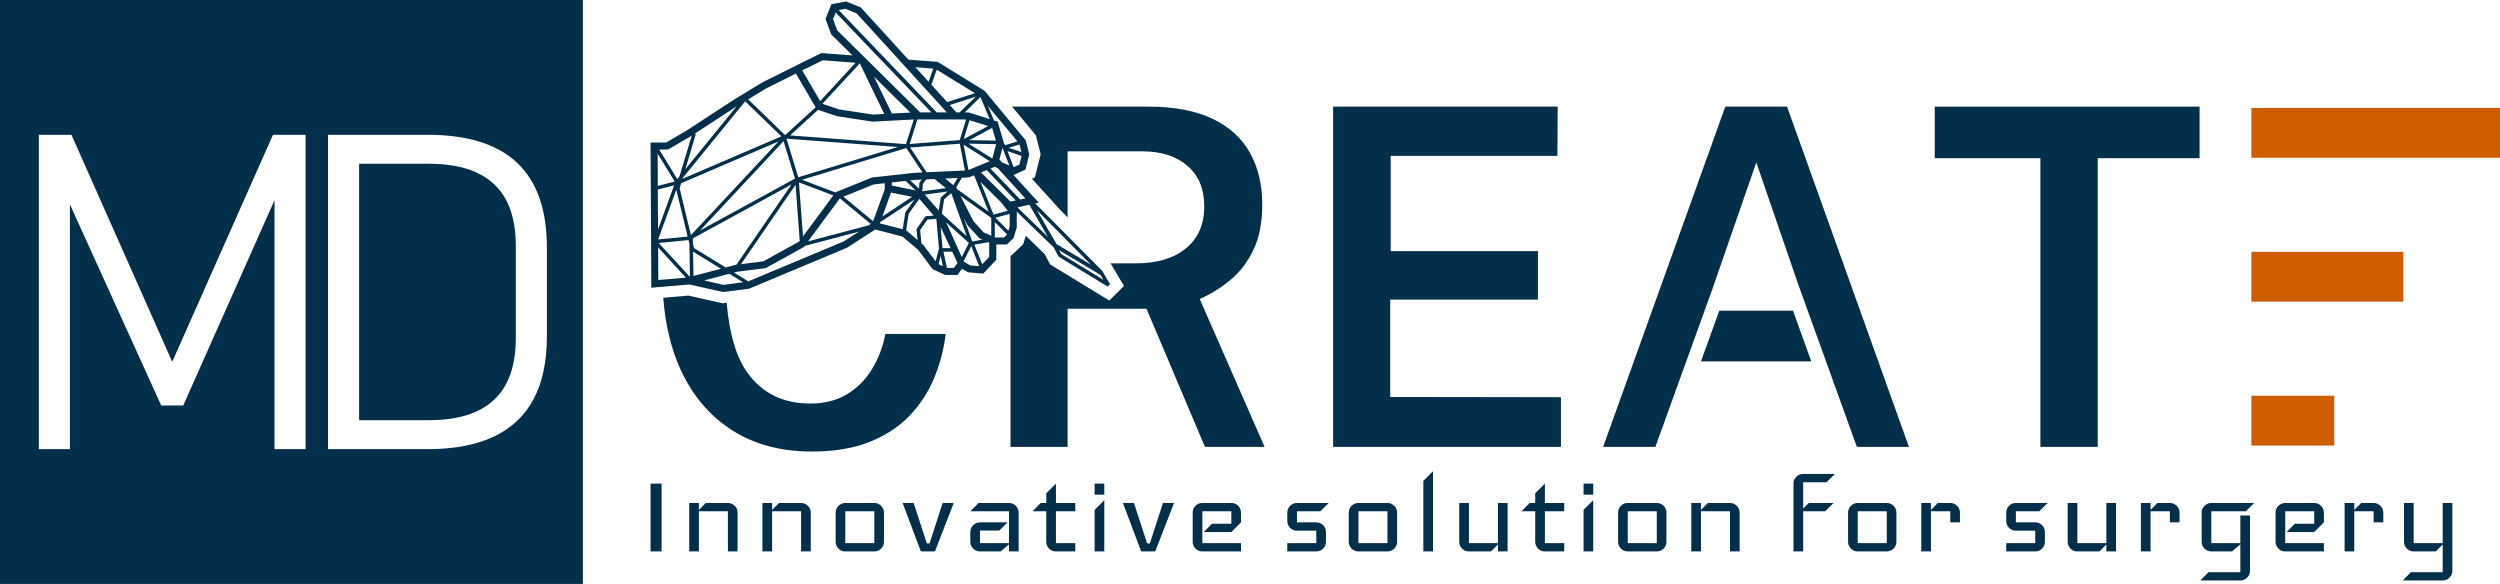
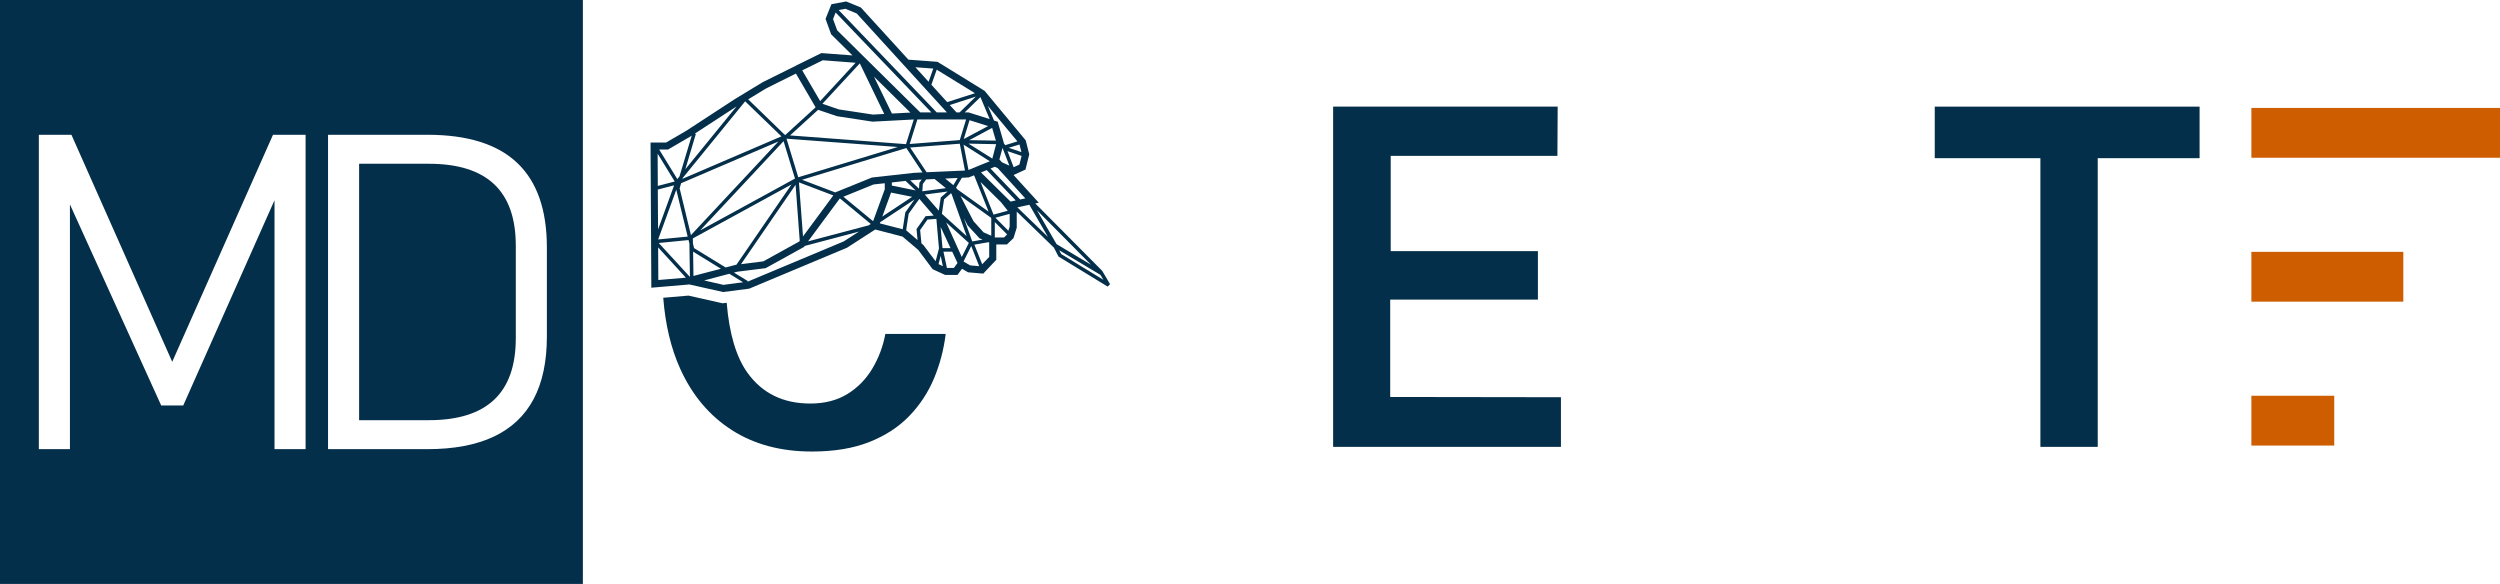
<svg xmlns="http://www.w3.org/2000/svg" width="3600px" height="840.874px" viewBox="0 0 3600 840.874" version="1.1">
  <g id="Tavola-da-disegno">
    <path d="M839.338 0L0 0L0 840.874L839.338 840.874L839.338 0L839.338 0L839.338 0L839.338 0ZM393.128 194.09L247.998 520.999L102.865 194.09L55.941 194.09L55.941 646.784L100.693 646.784L100.693 294.337L232.146 583.892L263.846 583.892L395.305 288.324L395.305 646.784L440.057 646.784L440.057 194.09L393.128 194.09L393.128 194.09L393.128 194.09L393.128 194.09ZM472.376 194.09L472.376 646.784L615.334 646.784C653.661 646.784 685.568 640.762 711.05 628.726C736.534 616.686 755.648 598.679 768.388 574.707C781.13 550.737 787.502 520.692 787.502 484.574L787.502 356.3C787.502 302.129 773.256 261.547 744.771 234.565C716.283 207.581 673.241 194.09 615.644 194.09L472.376 194.09L472.376 194.09L472.376 194.09L472.376 194.09ZM517.128 235.811L517.128 605.063L617.506 605.063C659.358 605.063 690.696 595.255 711.515 575.64C732.341 556.028 742.75 526.502 742.75 487.065L742.75 353.809C742.75 314.376 732.341 284.849 711.515 265.234C690.696 245.619 659.358 235.811 617.506 235.811L517.128 235.811L517.128 235.811L517.128 235.811L517.128 235.811Z" id="Forma" fill="#042F4B" fill-rule="evenodd" stroke="none" />
-     <path d="M2063.54 794.048L2049.62 794.048L2049.62 692.426L2063.54 678.478L2063.54 794.048L2063.54 794.048L2063.54 794.048L2063.54 794.048ZM2642.32 682.464L2630.18 694.418L2596.57 694.418L2596.57 732.278L2604.73 724.307L2640.33 724.307L2628.2 736.262L2596.57 736.262L2596.57 794.049L2582.65 794.049L2582.65 696.412C2582.65 692.558 2584.01 689.269 2586.72 686.547C2589.46 683.826 2592.72 682.464 2596.57 682.464L2642.32 682.464L2642.32 682.464L2642.32 682.464L2642.32 682.464ZM936.796 794.048L952.709 794.048L952.709 696.411L936.796 696.411L936.796 794.048L936.796 794.048L936.796 794.048L936.796 794.048ZM1548.4 794.048L1520.55 794.048C1516.7 794.048 1513.43 792.685 1510.69 789.963C1507.98 787.242 1506.63 783.954 1506.63 780.099L1506.63 736.262L1486.74 736.262L1498.68 724.307L1506.63 724.307L1506.63 710.359L1520.55 696.411L1520.55 724.307L1548.4 724.307L1548.4 736.262L1520.55 736.262L1520.55 782.093L1548.4 782.093L1548.4 794.048L1548.4 794.048L1548.4 794.048L1548.4 794.048ZM1576.25 712.351L1590.17 712.351L1590.17 696.411L1576.25 696.411L1576.25 712.351L1576.25 712.351L1576.25 712.351L1576.25 712.351ZM2252.48 794.048L2224.63 794.048C2220.78 794.048 2217.53 792.685 2214.78 789.963C2212.07 787.242 2210.71 783.954 2210.71 780.099L2210.71 736.262L2190.83 736.262L2202.77 724.307L2210.71 724.307L2210.71 710.359L2224.63 696.411L2224.63 724.307L2252.48 724.307L2252.48 736.262L2224.63 736.262L2224.63 782.093L2252.48 782.093L2252.48 794.048L2252.48 794.048L2252.48 794.048L2252.48 794.048ZM2280.33 712.351L2294.25 712.351L2294.25 696.411L2280.33 696.411L2280.33 712.351L2280.33 712.351L2280.33 712.351L2280.33 712.351ZM1576.25 794.048L1590.17 794.048L1590.17 720.323L1576.25 734.27L1576.25 794.048L1576.25 794.048L1576.25 794.048L1576.25 794.048ZM2280.33 794.048L2294.25 794.048L2294.25 720.323L2280.33 734.27L2280.33 794.048L2280.33 794.048L2280.33 794.048L2280.33 794.048ZM1048.18 794.048L1062.1 794.048L1062.1 738.256C1062.1 734.401 1060.74 731.114 1058.02 728.392C1055.31 725.67 1052.03 724.307 1048.18 724.307L1016.35 724.307L1006.41 734.27L1006.41 724.307L992.487 724.307L992.487 794.048L1006.41 794.048L1006.41 736.262L1048.18 736.262L1048.18 794.048L1048.18 794.048L1048.18 794.048L1048.18 794.048ZM1167.51 794.048L1153.59 794.048L1153.59 736.262L1111.82 736.262L1111.82 794.048L1097.9 794.048L1097.9 724.307L1111.82 724.307L1111.82 734.27L1121.77 724.307L1153.59 724.307C1157.44 724.307 1160.72 725.67 1163.44 728.392C1166.15 731.114 1167.51 734.401 1167.51 738.256L1167.51 794.048L1167.51 794.048L1167.51 794.048L1167.51 794.048ZM1268.85 789.963C1271.57 787.242 1272.93 783.954 1272.93 780.101L1272.93 738.256C1272.93 734.401 1271.57 731.114 1268.85 728.392C1266.13 725.67 1262.85 724.307 1259.01 724.307L1217.24 724.307C1213.39 724.307 1210.11 725.67 1207.39 728.392C1204.68 731.114 1203.32 734.401 1203.32 738.256L1203.32 780.101C1203.32 783.954 1204.68 787.242 1207.39 789.963C1210.11 792.685 1213.39 794.048 1217.24 794.048L1259.01 794.048C1262.85 794.048 1266.13 792.685 1268.85 789.963L1268.85 789.963L1268.85 789.963L1268.85 789.963ZM1373.37 724.307L1346.32 794.048L1326.03 794.048L1299.78 724.307L1315.69 724.307L1334.59 782.491L1338.56 782.491L1357.46 724.307L1373.37 724.307L1373.37 724.307L1373.37 724.307L1373.37 724.307ZM1452.93 794.048L1466.85 794.048L1466.85 738.256C1466.85 734.401 1465.5 731.114 1462.79 728.392C1460.05 725.67 1456.79 724.307 1452.93 724.307L1409.17 724.307L1397.24 736.262L1452.93 736.262L1452.93 782.093L1411.16 782.093L1411.16 763.96L1439.01 763.96L1450.94 752.204L1411.16 752.204C1407.3 752.204 1404.04 753.566 1401.34 756.289C1398.59 759.011 1397.24 762.298 1397.24 766.151L1397.24 780.101C1397.24 783.954 1398.59 787.242 1401.34 789.963C1404.04 792.685 1407.3 794.048 1411.16 794.048L1440.99 794.048L1452.93 783.886L1452.93 794.048L1452.93 794.048L1452.93 794.048L1452.93 794.048ZM1690.61 724.307L1663.56 794.048L1643.27 794.048L1617.02 724.307L1632.93 724.307L1651.82 782.491L1655.8 782.491L1674.7 724.307L1690.61 724.307L1690.61 724.307L1690.61 724.307L1690.61 724.307ZM1731.38 794.048L1787.07 794.048L1787.07 782.093L1731.38 782.093L1731.38 736.262L1773.15 736.262L1773.15 754.196L1745.3 754.196L1733.37 766.151L1773.15 766.151L1787.07 752.204L1787.07 738.256C1787.07 734.401 1785.72 731.114 1783.02 728.392C1780.27 725.67 1777.01 724.307 1773.15 724.307L1731.38 724.307C1727.52 724.307 1724.26 725.67 1721.52 728.392C1718.81 731.114 1717.46 734.401 1717.46 738.256L1717.46 780.101C1717.46 783.954 1718.81 787.242 1721.52 789.963C1724.26 792.685 1727.52 794.048 1731.38 794.048L1731.38 794.048L1731.38 794.048L1731.38 794.048ZM1913.37 724.307L1901.24 736.262L1867.63 736.262L1867.63 752.204L1895.47 752.204C1899.33 752.204 1902.59 753.566 1905.34 756.289C1908.04 759.011 1909.39 762.298 1909.39 766.151L1909.39 780.101C1909.39 783.954 1908.04 787.242 1905.34 789.963C1902.59 792.685 1899.33 794.048 1895.47 794.048L1853.7 794.048L1853.7 782.093L1895.47 782.093L1895.47 764.159L1867.63 764.159C1863.77 764.159 1860.51 762.796 1857.76 760.074C1855.06 757.352 1853.7 754.065 1853.7 750.212L1853.7 738.256C1853.7 734.401 1855.06 731.114 1857.76 728.392C1860.51 725.67 1863.77 724.307 1867.63 724.307L1913.37 724.307L1913.37 724.307L1913.37 724.307L1913.37 724.307ZM2007.77 789.963C2010.48 787.242 2011.82 783.954 2011.82 780.101L2011.82 738.256C2011.82 734.401 2010.48 731.114 2007.77 728.392C2005.02 725.67 2001.75 724.307 1997.9 724.307L1956.14 724.307C1952.27 724.307 1949.02 725.67 1946.27 728.392C1943.56 731.114 1942.21 734.401 1942.21 738.256L1942.21 780.101C1942.21 783.954 1943.56 787.242 1946.27 789.963C1949.02 792.685 1952.27 794.048 1956.14 794.048L1997.9 794.048C2001.75 794.048 2005.02 792.685 2007.77 789.963L2007.77 789.963L2007.77 789.963L2007.77 789.963ZM2157.02 794.048L2170.94 794.048L2170.94 724.307L2157.02 724.307L2157.02 782.093L2115.25 782.093L2115.25 724.307L2101.32 724.307L2101.32 780.101C2101.32 783.954 2102.69 787.242 2105.39 789.963C2108.12 792.685 2111.39 794.048 2115.25 794.048L2147.07 794.048L2157.02 784.085L2157.02 794.048L2157.02 794.048L2157.02 794.048L2157.02 794.048ZM2399.67 780.101C2399.67 783.954 2398.33 787.242 2395.62 789.963C2392.87 792.685 2389.6 794.048 2385.74 794.048L2343.97 794.048C2340.12 794.048 2336.86 792.685 2334.12 789.963C2331.41 787.242 2330.05 783.954 2330.05 780.101L2330.05 738.256C2330.05 734.401 2331.41 731.114 2334.12 728.392C2336.86 725.67 2340.12 724.307 2343.97 724.307L2385.74 724.307C2389.6 724.307 2392.87 725.67 2395.62 728.392C2398.33 731.114 2399.67 734.401 2399.67 738.256L2399.67 780.101L2399.67 780.101L2399.67 780.101L2399.67 780.101ZM2491.16 794.048L2505.08 794.048L2505.08 738.256C2505.08 734.401 2503.74 731.114 2501.03 728.392C2498.29 725.67 2495.01 724.307 2491.16 724.307L2459.34 724.307L2449.39 734.27L2449.39 724.307L2435.46 724.307L2435.46 794.048L2449.39 794.048L2449.39 736.262L2491.16 736.262L2491.16 794.048L2491.16 794.048L2491.16 794.048L2491.16 794.048ZM2726.78 789.963C2729.48 787.242 2730.83 783.954 2730.83 780.101L2730.83 738.256C2730.83 734.401 2729.48 731.114 2726.78 728.392C2724.03 725.67 2720.76 724.307 2716.9 724.307L2675.13 724.307C2671.28 724.307 2668.02 725.67 2665.28 728.392C2662.57 731.114 2661.23 734.401 2661.23 738.256L2661.23 780.101C2661.23 783.954 2662.57 787.242 2665.28 789.963C2668.02 792.685 2671.28 794.048 2675.13 794.048L2716.9 794.048C2720.76 794.048 2724.03 792.685 2726.78 789.963L2726.78 789.963L2726.78 789.963L2726.78 789.963ZM2822.32 752.204L2808.39 752.204L2808.39 736.262L2780.56 736.262L2780.56 794.048L2766.64 794.048L2766.64 724.307L2780.56 724.307L2780.56 734.27L2790.5 724.307L2808.39 724.307C2812.27 724.307 2815.52 725.67 2818.27 728.392C2820.97 731.114 2822.32 734.401 2822.32 738.256L2822.32 752.204L2822.32 752.204L2822.32 752.204L2822.32 752.204ZM2936.49 736.262L2948.63 724.307L2902.88 724.307C2899.03 724.307 2895.75 725.67 2893.01 728.392C2890.3 731.114 2888.96 734.401 2888.96 738.256L2888.96 750.212C2888.96 754.065 2890.3 757.352 2893.01 760.074C2895.75 762.796 2899.03 764.159 2902.88 764.159L2930.73 764.159L2930.73 782.093L2888.96 782.093L2888.96 794.048L2930.73 794.048C2934.59 794.048 2937.84 792.685 2940.58 789.963C2943.29 787.242 2944.63 783.954 2944.63 780.101L2944.63 766.151C2944.63 762.298 2943.29 759.011 2940.58 756.289C2937.84 753.566 2934.59 752.204 2930.73 752.204L2902.88 752.204L2902.88 736.262L2936.49 736.262L2936.49 736.262L2936.49 736.262L2936.49 736.262ZM3047.07 794.048L3033.15 794.048L3033.15 784.085L3023.21 794.048L2991.39 794.048C2987.52 794.048 2984.26 792.685 2981.56 789.963C2978.81 787.242 2977.47 783.954 2977.47 780.101L2977.47 724.307L2991.39 724.307L2991.39 782.093L3033.15 782.093L3033.15 724.307L3047.07 724.307L3047.07 794.048L3047.07 794.048L3047.07 794.048L3047.07 794.048ZM3124.63 752.204L3138.56 752.204L3138.56 738.256C3138.56 734.401 3137.21 731.114 3134.47 728.392C3131.76 725.67 3128.51 724.307 3124.63 724.307L3106.74 724.307L3096.81 734.27L3096.81 724.307L3082.88 724.307L3082.88 794.048L3096.81 794.048L3096.81 736.262L3124.63 736.262L3124.63 752.204L3124.63 752.204L3124.63 752.204L3124.63 752.204ZM3245.98 724.307L3234.04 736.262L3184.3 736.262L3184.3 782.093L3226.08 782.093L3226.08 742.24L3240 742.24L3240 821.944C3240 825.799 3238.66 829.086 3235.91 831.808C3233.2 834.529 3229.93 835.893 3226.08 835.893L3168.39 835.893L3180.33 823.938L3226.08 823.938L3226.08 783.886L3214.14 794.048L3184.3 794.048C3180.45 794.048 3177.2 792.685 3174.49 789.963C3171.74 787.242 3170.4 783.954 3170.4 780.101L3170.4 738.256C3170.4 734.401 3171.74 731.114 3174.49 728.392C3177.2 725.67 3180.45 724.307 3184.3 724.307L3245.98 724.307L3245.98 724.307L3245.98 724.307L3245.98 724.307ZM3290.73 794.048L3346.41 794.048L3346.41 782.093L3290.73 782.093L3290.73 736.262L3332.48 736.262L3332.48 754.196L3304.63 754.196L3292.72 766.151L3332.48 766.151L3346.41 752.204L3346.41 738.256C3346.41 734.401 3345.06 731.114 3342.32 728.392C3339.61 725.67 3336.34 724.307 3332.48 724.307L3290.73 724.307C3286.85 724.307 3283.6 725.67 3280.9 728.392C3278.15 731.114 3276.81 734.401 3276.81 738.256L3276.81 780.101C3276.81 783.954 3278.15 787.242 3280.9 789.963C3283.6 792.685 3286.85 794.048 3290.73 794.048L3290.73 794.048L3290.73 794.048L3290.73 794.048ZM3431.94 752.204L3418.01 752.204L3418.01 736.262L3390.17 736.262L3390.17 794.048L3376.24 794.048L3376.24 724.307L3390.17 724.307L3390.17 734.27L3400.12 724.307L3418.01 724.307C3421.87 724.307 3425.14 725.67 3427.85 728.392C3430.59 731.114 3431.94 734.401 3431.94 738.256L3431.94 752.204L3431.94 752.204L3431.94 752.204L3431.94 752.204ZM3527.28 831.808C3530.03 829.086 3531.39 825.799 3531.39 821.944L3531.39 724.307L3517.47 724.307L3517.47 782.093L3475.7 782.093L3475.7 724.307L3461.77 724.307L3461.77 780.101C3461.77 783.954 3463.12 787.242 3465.86 789.963C3468.57 792.685 3471.84 794.048 3475.7 794.048L3507.52 794.048L3517.47 784.085L3517.47 823.938L3471.72 823.938L3459.79 835.893L3517.47 835.893C3521.32 835.893 3524.58 834.529 3527.28 831.808L3527.28 831.808L3527.28 831.808L3527.28 831.808ZM1259.01 736.262L1259.01 782.093L1217.24 782.093L1217.24 736.262L1259.01 736.262L1259.01 736.262L1259.01 736.262L1259.01 736.262ZM1997.9 736.262L1997.9 782.093L1956.14 782.093L1956.14 736.262L1997.9 736.262L1997.9 736.262L1997.9 736.262L1997.9 736.262ZM2385.74 782.093L2385.74 736.262L2343.97 736.262L2343.97 782.093L2385.74 782.093L2385.74 782.093L2385.74 782.093L2385.74 782.093ZM2716.9 736.262L2716.9 782.093L2675.13 782.093L2675.13 736.262L2716.9 736.262L2716.9 736.262L2716.9 736.262L2716.9 736.262Z" id="Forma#1" fill="#042F4B" fill-rule="evenodd" stroke="none" />
    <path d="M3241.99 155.422L3600 155.422L3600 227.155L3241.99 227.155L3241.99 155.422L3241.99 155.422L3241.99 155.422L3241.99 155.422ZM3241.99 362.653L3460.78 362.653L3460.78 434.385L3241.99 434.385L3241.99 362.653L3241.99 362.653L3241.99 362.653L3241.99 362.653ZM3241.99 569.882L3361.32 569.882L3361.32 641.614L3241.99 641.614L3241.99 569.882L3241.99 569.882L3241.99 569.882L3241.99 569.882Z" id="Group" fill="#CE5D00" fill-rule="evenodd" stroke="none" />
-     <path d="M1457.43 153.553C1469.32 167.904 1481.25 182.326 1489.25 191.911L1491.59 194.652L1492.47 198.14C1493.74 203.181 1496.29 213.272 1497.56 218.313L1498.56 222.297L1497.56 226.16C1496.17 231.638 1493.46 242.599 1492.07 248.077L1490.2 255.55L1485.99 257.419C1491.83 263.812 1497.64 270.215 1501.54 274.48L1501.66 274.603C1503.17 276.253 1506.11 279.553 1507.63 281.203L1525.89 301.38C1525.89 301.38 1532.01 307.637 1537.34 312.996L1537.34 217.942L1645.5 217.942C1672.07 217.942 1693.51 224.835 1709.74 238.613C1725.97 252.389 1734.13 271.977 1734.13 297.271C1734.13 323.015 1725.38 343.092 1707.87 357.547C1690.41 371.998 1666.15 379.215 1635.04 379.215L1599 379.215L1599.87 380.21L1600.87 381.956C1603.69 386.749 1609.34 396.339 1612.17 401.132L1618.53 411.718L1609.82 420.437C1608.94 421.309 1607.19 423.051 1606.32 423.923L1597.37 432.767L1586.71 426.292C1569 415.487 1533.64 393.88 1515.94 383.076L1512.24 380.709L1510.09 376.848C1508.74 374.169 1506.31 369.583 1504.52 366.139C1497.16 359.026 1487.42 349.421 1477.15 339.491C1476.2 342.567 1475.21 345.652 1474.57 347.708L1473.34 351.569L1470.47 354.435C1468.09 356.706 1463.39 361.25 1461 363.525L1456.39 368.008L1455.16 368.008L1455.16 643.483L1537.34 643.483L1537.34 444.596L1650.95 444.596L1735.12 643.483L1821 643.483L1727.64 430.647C1743.2 423.648 1757.92 414.555 1771.52 403.376C1785.16 392.198 1796.3 377.763 1804.85 360.039C1813.41 342.308 1817.66 320.354 1817.66 294.154C1817.66 265.927 1811.74 241.296 1800 220.182C1788.27 199.069 1770.41 182.745 1746.18 171.116C1721.96 159.483 1691.13 153.553 1653.69 153.553L1457.43 153.553L1457.43 153.553L1457.43 153.553L1457.43 153.553Z" id="Forma#2" fill="#042F4B" fill-rule="evenodd" stroke="none" />
    <path d="M1919.7 153.553L1919.7 643.483L2247.75 643.483L2247.75 571.997L2001.89 571.627L2001.89 431.396L2214.59 431.396L2214.59 361.656L2002.63 361.656L2002.63 224.414L2242.67 224.414L2243.06 153.553L1919.7 153.553L1919.7 153.553L1919.7 153.553L1919.7 153.553Z" id="Forma#3" fill="#042F4B" fill-rule="evenodd" stroke="none" />
    <path d="M991.369 425.666C981.651 426.495 967.764 427.687 955.071 428.781C958.031 467.19 966.109 501.471 979.56 531.149C996.804 569.203 1021.53 598.535 1053.65 619.197C1085.77 639.862 1124.27 650.206 1169.13 650.206C1201.14 650.206 1228.69 645.657 1251.8 636.51C1274.9 627.364 1294.15 614.821 1309.48 598.897C1324.8 582.981 1336.7 564.8 1345.17 544.477C1353.6 524.151 1359.09 502.966 1361.8 480.836L1274.92 480.836C1271.54 498.906 1265.28 515.532 1256.15 530.779C1247.02 546.022 1235.1 558.245 1220.22 567.391C1205.35 576.537 1187.51 581.089 1166.77 581.089C1127.77 581.089 1097.71 566.363 1076.52 537.004C1060 514.114 1050.09 480.159 1046.44 436.004C1045.54 436.119 1044.11 436.279 1043.33 436.379L1040.6 436.753L1037.86 436.131C1026.24 433.52 1004.06 428.514 991.369 425.666L991.369 425.666L991.369 425.666L991.369 425.666Z" id="Forma#4" fill="#042F4B" fill-rule="evenodd" stroke="none" />
    <path d="M2786.04 153.553L2786.04 227.777L2938.17 227.777L2938.17 643.483L3020.74 643.483L3020.74 227.777L3167.4 227.777L3167.4 153.553L2786.04 153.553L2786.04 153.553L2786.04 153.553L2786.04 153.553Z" id="Forma#5" fill="#042F4B" fill-rule="evenodd" stroke="none" />
    <path d="M1218.48 2.084L1197.23 6.069L1188.77 27.239L1196.85 49.408L1227.56 79.795L1182.81 76.432L1146.13 94.489L1146.13 94.612L1098.4 118.276L1058 142.809L988.51 188.141L959.295 205.201L936.796 205.201L936.796 210.31L937.914 414.299L991.99 409.693L992.487 409.57L1041.34 420.529L1078.88 415.671L1219.6 356.767L1260.38 330.487L1299.66 340.696L1322.28 359.879L1343.02 387.651L1360.92 395.868L1378.82 395.868L1385.3 387.024L1394.02 392.134L1415.89 393.999L1434.67 374.074L1434.67 352.032L1449.95 352.032L1459.41 342.942L1464.11 327.873L1464.11 304.707L1517.57 356.515L1524.29 369.468L1595.02 412.682L1598.48 409.195L1587.18 390.013L1490.84 293.003L1495.81 291.879L1489.84 285.279L1459.53 252.028L1476.68 244.185L1482.13 222.266L1477.04 202.089L1417.88 130.854L1350.02 89.009L1308.11 85.897L1239.61 10.8L1218.48 2.084L1218.48 2.084L1218.48 2.084L1218.48 2.084ZM1217.36 12.669L1233.65 19.392L1333.35 128.737L1337.21 132.97L1353.24 150.532L1357.1 154.765L1363.55 161.862L1348.87 161.862L1207.67 14.411L1217.36 12.669L1217.36 12.669L1217.36 12.669L1217.36 12.669ZM1203.32 18.025L1341.19 161.862L1325.28 161.862L1323.4 160.121L1322.53 159.248L1205.55 43.678L1199.58 27.49L1203.32 18.025L1203.32 18.025L1203.32 18.025L1203.32 18.025ZM1184.79 86.769L1232.03 90.38L1181.06 145.551L1155.21 101.339L1184.79 86.769L1184.79 86.769L1184.79 86.769L1184.79 86.769ZM1238.12 91.253L1273.3 164.106L1257.02 164.979L1207.79 157.506L1184.3 149.409L1238.12 91.253L1238.12 91.253L1238.12 91.253L1238.12 91.253ZM1318.18 96.856L1343.89 98.725L1337.21 117.778L1318.18 96.856L1318.18 96.856L1318.18 96.856L1318.18 96.856ZM1348.87 100.343L1403.96 134.217L1363.94 147.046L1341.19 122.011L1348.87 100.343L1348.87 100.343L1348.87 100.343L1348.87 100.343ZM1146.13 105.946L1174.48 154.518L1130.84 194.369L1130.34 194.369L1077.39 143.06L1103.37 127.243L1146.13 105.946L1146.13 105.946L1146.13 105.946L1146.13 105.946ZM1258.51 110.306L1310.97 162.113L1284.37 163.484L1258.51 110.306L1258.51 110.306L1258.51 110.306L1258.51 110.306ZM1405.2 139.075L1381.84 161.862L1377.35 161.862L1367.64 151.278L1405.2 139.075L1405.2 139.075L1405.2 139.075L1405.2 139.075ZM1411.8 139.82L1425.08 171.455L1394.73 161.862L1389.16 161.862L1411.8 139.82L1411.8 139.82L1411.8 139.82L1411.8 139.82ZM1073.04 145.922L1125.25 196.363L982.789 257.506L983.162 256.264L1073.04 145.922L1073.04 145.922L1073.04 145.922L1073.04 145.922ZM1422.46 152.398L1465.1 203.583L1447.48 209.063L1446.09 206.947L1445.33 205.827L1445.49 205.575L1436.66 175.189L1431.41 173.571L1422.46 152.398L1422.46 152.398L1422.46 152.398L1422.46 152.398ZM1060.61 153.27L986.894 243.686L1001.06 196.111L1002.06 192.875L1000.57 192.377L1060.61 153.27L1060.61 153.27L1060.61 153.27L1060.61 153.27ZM1178.08 158.128L1205.3 167.342L1256.52 175.189L1315.81 172.076L1304.63 207.569L1137.68 194.991L1178.08 158.128L1178.08 158.128L1178.08 158.128L1178.08 158.128ZM1321.04 172.076L1335.58 172.076L1350.98 172.076L1358.69 172.076L1372.85 172.076L1386.66 172.076L1391.15 172.076L1382.08 201.714L1309.97 207.321L1320.42 174.069L1321.04 172.076L1321.04 172.076L1321.04 172.076L1321.04 172.076ZM1396.12 173.073L1422.86 181.541L1387.81 200.22L1396.12 173.073L1396.12 173.073L1396.12 173.073L1396.12 173.073ZM1428.7 184.155L1434.03 202.463L1395.77 201.841L1428.7 184.155L1428.7 184.155L1428.7 184.155L1428.7 184.155ZM996.091 195.366L978.442 254.02L975.334 257.881L949.227 215.291L962.033 215.291L993.856 196.733L996.091 195.366L996.091 195.366L996.091 195.366L996.091 195.366ZM1132.58 199.722L1292.82 211.678L1149.49 255.267L1132.58 199.722L1132.58 199.722L1132.58 199.722L1132.58 199.722ZM1128.36 203.335L1144.77 257.136L1098.4 282.541L1008.15 331.858L1127.36 204.332L1128.36 203.335L1128.36 203.335L1128.36 203.335L1128.36 203.335ZM1121.02 203.706L994.973 338.582L978.687 271.208L980.8 263.859L1121.02 203.706L1121.02 203.706L1121.02 203.706L1121.02 203.706ZM1394.61 206.824L1425.72 207.444L1434.39 207.569L1430.93 220.771L1428.94 228.367L1394.61 206.824L1394.61 206.824L1394.61 206.824L1394.61 206.824ZM1382.08 206.947L1389.52 245.551L1334.35 248.042L1333.59 246.922L1310.6 212.427L1382.08 206.947L1382.08 206.947L1382.08 206.947L1382.08 206.947ZM1468.09 208.067L1470.83 219.025L1452.57 212.802L1468.09 208.067L1468.09 208.067L1468.09 208.067L1468.09 208.067ZM1387.53 208.318L1425.32 232.229L1418.88 234.844L1413.27 237.084L1404.84 240.57L1394.61 244.806L1387.53 208.318L1387.53 208.318L1387.53 208.318L1387.53 208.318ZM1443.62 212.924L1453.45 238.453L1442.86 233.724L1439.13 229.611L1443.62 212.924L1443.62 212.924L1443.62 212.924L1443.62 212.924ZM1305.13 213.172L1328.38 248.294L1315.81 248.914L1255.53 255.641L1203.32 276.811L1203.07 277.186L1154.96 258.878L1170.87 254.02L1305.13 213.172L1305.13 213.172L1305.13 213.172L1305.13 213.172ZM1450.82 217.656L1471.07 224.506L1467.97 236.959L1459.65 240.822L1450.82 217.656L1450.82 217.656L1450.82 217.656L1450.82 217.656ZM946.987 221.269L971.602 261.367L947.238 267.72L946.987 221.269L946.987 221.269L946.987 221.269L946.987 221.269ZM1432.52 240.199L1436.66 242.064L1476.44 285.653L1469.08 287.273L1426.32 242.691L1432.52 240.199L1432.52 240.199L1432.52 240.199L1432.52 240.199ZM1420.87 244.93L1462.63 288.642L1455.16 290.261L1448.95 284.159L1412.63 248.294L1420.87 244.93L1420.87 244.93L1420.87 244.93L1420.87 244.93ZM1402.33 252.526L1402.97 253.152L1423.61 304.831L1377.99 272.203L1376.83 269.96L1385.07 256.012L1395.01 255.514L1402.33 252.526L1402.33 252.526L1402.33 252.526L1402.33 252.526ZM1378.98 256.264L1372.85 266.6L1361.08 257.136L1378.98 256.264L1378.98 256.264L1378.98 256.264L1378.98 256.264ZM1345.76 257.758L1362.07 270.957L1328.14 275.44L1328.74 267.222L1328.86 264.979L1330.49 262.739L1333.71 258.38L1345.76 257.758L1345.76 257.758L1345.76 257.758L1345.76 257.758ZM1327.11 258.63L1323.89 263.238L1323.4 271.706L1310.72 259.75L1316.69 259.13L1327.11 258.63L1327.11 258.63L1327.11 258.63L1327.11 258.63ZM1304.01 260.495L1318.55 274.197L1284.24 267.222L1284.24 262.739L1304.01 260.495L1304.01 260.495L1304.01 260.495L1304.01 260.495ZM1412.04 262.119L1441.51 291.257L1451.18 303.464L1430.69 309.067L1412.63 263.736L1412.04 262.119L1412.04 262.119L1412.04 262.119L1412.04 262.119ZM1150.48 262.616L1199.96 281.418L1156.33 340.451L1150.48 262.616L1150.48 262.616L1150.48 262.616L1150.48 262.616ZM1274.05 263.859L1274.05 272.578L1257.26 318.531L1214.5 283.287L1258.01 265.605L1274.05 263.859L1274.05 263.859L1274.05 263.859L1274.05 263.859ZM1139.79 265.605L1063.22 377.19L1060.48 381.175L1059.74 381.298L1044.95 385.159L999.449 357.264L997.834 350.789L997.706 343.317L1095.67 289.762L1139.79 265.605L1139.79 265.605L1139.79 265.605L1139.79 265.605ZM1145.64 266.102L1151.6 346.803L1150.85 347.8L1099.27 376.317L1067.07 380.426L1145.64 266.102L1145.64 266.102L1145.64 266.102L1145.64 266.102ZM970.732 266.848L947.612 330.364L947.238 272.948L970.732 266.848L970.732 266.848L970.732 266.848L970.732 266.848ZM973.838 273.2L990.251 340.696L947.735 344.811L973.838 273.2L973.838 273.2L973.838 273.2L973.838 273.2ZM1364.54 275.814L1354.71 284.407L1351.85 303.337L1331.72 280.175L1364.54 275.814L1364.54 275.814L1364.54 275.814L1364.54 275.814ZM1283.12 277.309L1313.46 283.41L1270.57 311.804L1283.12 277.309L1283.12 277.309L1283.12 277.309L1283.12 277.309ZM1369.51 278.181L1370.63 280.298L1392.03 340.076L1356.35 307.82L1357.98 296.86L1359.45 287.025L1368.16 279.426L1369.51 278.181L1369.51 278.181L1369.51 278.181L1369.51 278.181ZM1383.08 282.044L1427.07 313.55L1427.43 314.547L1427.43 339.454L1421.74 336.964L1416.37 334.596L1401.85 318.531L1396.48 308.195L1383.08 282.044L1383.08 282.044L1383.08 282.044L1383.08 282.044ZM1209.41 285.653L1253.91 322.517L1250.8 324.509L1163.66 347.548L1209.41 285.653L1209.41 285.653L1209.41 285.653L1209.41 285.653ZM1323.89 286.399L1344.53 310.439L1332.84 311.307L1319.79 329.866L1321.28 345.679L1304.88 331.607L1306.12 323.015L1308.48 307.82L1317.18 295.617L1323.89 286.399L1323.89 286.399L1323.89 286.399L1323.89 286.399ZM1316.93 287.273L1303.64 305.826L1299.9 330.112L1266.96 321.645L1267.58 319.903L1316.93 287.273L1316.93 287.273L1316.93 287.273L1316.93 287.273ZM1482.25 294.868L1508.98 341.073L1464.98 298.606L1482.25 294.868L1482.25 294.868L1482.25 294.868L1482.25 294.868ZM1493.22 302.715L1571.03 381.175L1521.43 351.534L1493.22 302.715L1493.22 302.715L1493.22 302.715L1493.22 302.715ZM1453.92 307.947L1453.92 326.378L1452.05 332.229L1450.42 330.612L1433.4 313.55L1453.92 307.947L1453.92 307.947L1453.92 307.947L1453.92 307.947ZM1388.05 314.296L1393.38 324.509L1410.4 343.065L1414.9 345.057L1400.22 347.671L1399.87 347.174L1388.05 314.296L1388.05 314.296L1388.05 314.296L1388.05 314.296ZM1348.39 315.168L1350.02 334.098L1352.13 357.762L1348.99 369.717L1347.28 376.193L1329.73 352.904L1326.87 350.414L1326.75 349.663L1325 331.232L1335.58 316.165L1347 315.293L1348.39 315.168L1348.39 315.168L1348.39 315.168L1348.39 315.168ZM1432.52 319.776L1450.3 337.585L1445.85 341.945L1432.52 341.945L1432.52 319.776L1432.52 319.776L1432.52 319.776L1432.52 319.776ZM1362.55 320.4L1395.13 349.792L1384.95 370.088L1362.55 320.4L1362.55 320.4L1362.55 320.4L1362.55 320.4ZM1354.48 326.749L1368.76 357.264L1357.22 357.264L1354.48 326.749L1354.48 326.749L1354.48 326.749L1354.48 326.749ZM1237 333.476L1214.88 347.671L1076.27 405.707L1076.89 404.712L1074.16 403.093L1056.88 392.505L1061.73 391.262L1102.5 386.156L1157.69 355.641L1158.81 354.146L1237 333.476L1237 333.476L1237 333.476L1237 333.476ZM991.493 345.679L992.734 350.66L993.482 398.734L948.607 349.915L991.493 345.679L991.493 345.679L991.493 345.679L991.493 345.679ZM1423.33 348.795L1424.45 349.294L1424.45 369.965L1414.38 380.549L1403.09 352.283L1423.33 348.795L1423.33 348.795L1423.33 348.795L1423.33 348.795ZM1398.59 354.275L1408.3 378.932L1410.05 383.29L1397.12 382.17L1388.05 376.938L1387.65 376.193L1398.59 354.275L1398.59 354.275L1398.59 354.275L1398.59 354.275ZM947.735 356.267L987.638 399.854L947.982 403.218L947.735 356.267L947.735 356.267L947.735 356.267L947.735 356.267ZM1525.29 360.376L1584.56 395.745L1588.93 402.966L1528.15 365.856L1525.29 360.376L1525.29 360.376L1525.29 360.376L1525.29 360.376ZM998.08 362.37L1038.11 387.024L1015.61 392.879L998.578 397.363L998.08 362.37L998.08 362.37L998.08 362.37L998.08 362.37ZM1358.57 362.37L1371.14 362.37L1377.47 375.818L1378.82 378.684L1373.61 385.782L1363.55 385.782L1363.19 384.036L1358.57 362.37L1358.57 362.37L1358.57 362.37L1358.57 362.37ZM1354.6 368.471L1357.7 383.29L1351.49 380.301L1354.6 368.471L1354.6 368.471L1354.6 368.471L1354.6 368.471ZM1050.17 394.251L1050.29 394.251L1070.06 406.452L1041.71 410.19L1013.99 403.838L1050.17 394.251L1050.17 394.251L1050.17 394.251L1050.17 394.251Z" id="Forma#6" fill="#042F4B" fill-rule="evenodd" stroke="none" />
-     <path d="M2484.44 153.553L2308.53 643.483L2383.76 643.483L2465.94 415.954L2529.07 233.882L2588.86 407.859L2673.9 643.483L2748.86 643.483L2573.34 153.553L2484.44 153.553L2484.44 153.553L2484.44 153.553L2484.44 153.553ZM2475.77 447.337L2449.39 520.441L2608.28 520.441L2581.91 447.337L2475.77 447.337L2475.77 447.337L2475.77 447.337L2475.77 447.337Z" id="Forma#7" fill="#042F4B" fill-rule="evenodd" stroke="none" />
  </g>
</svg>